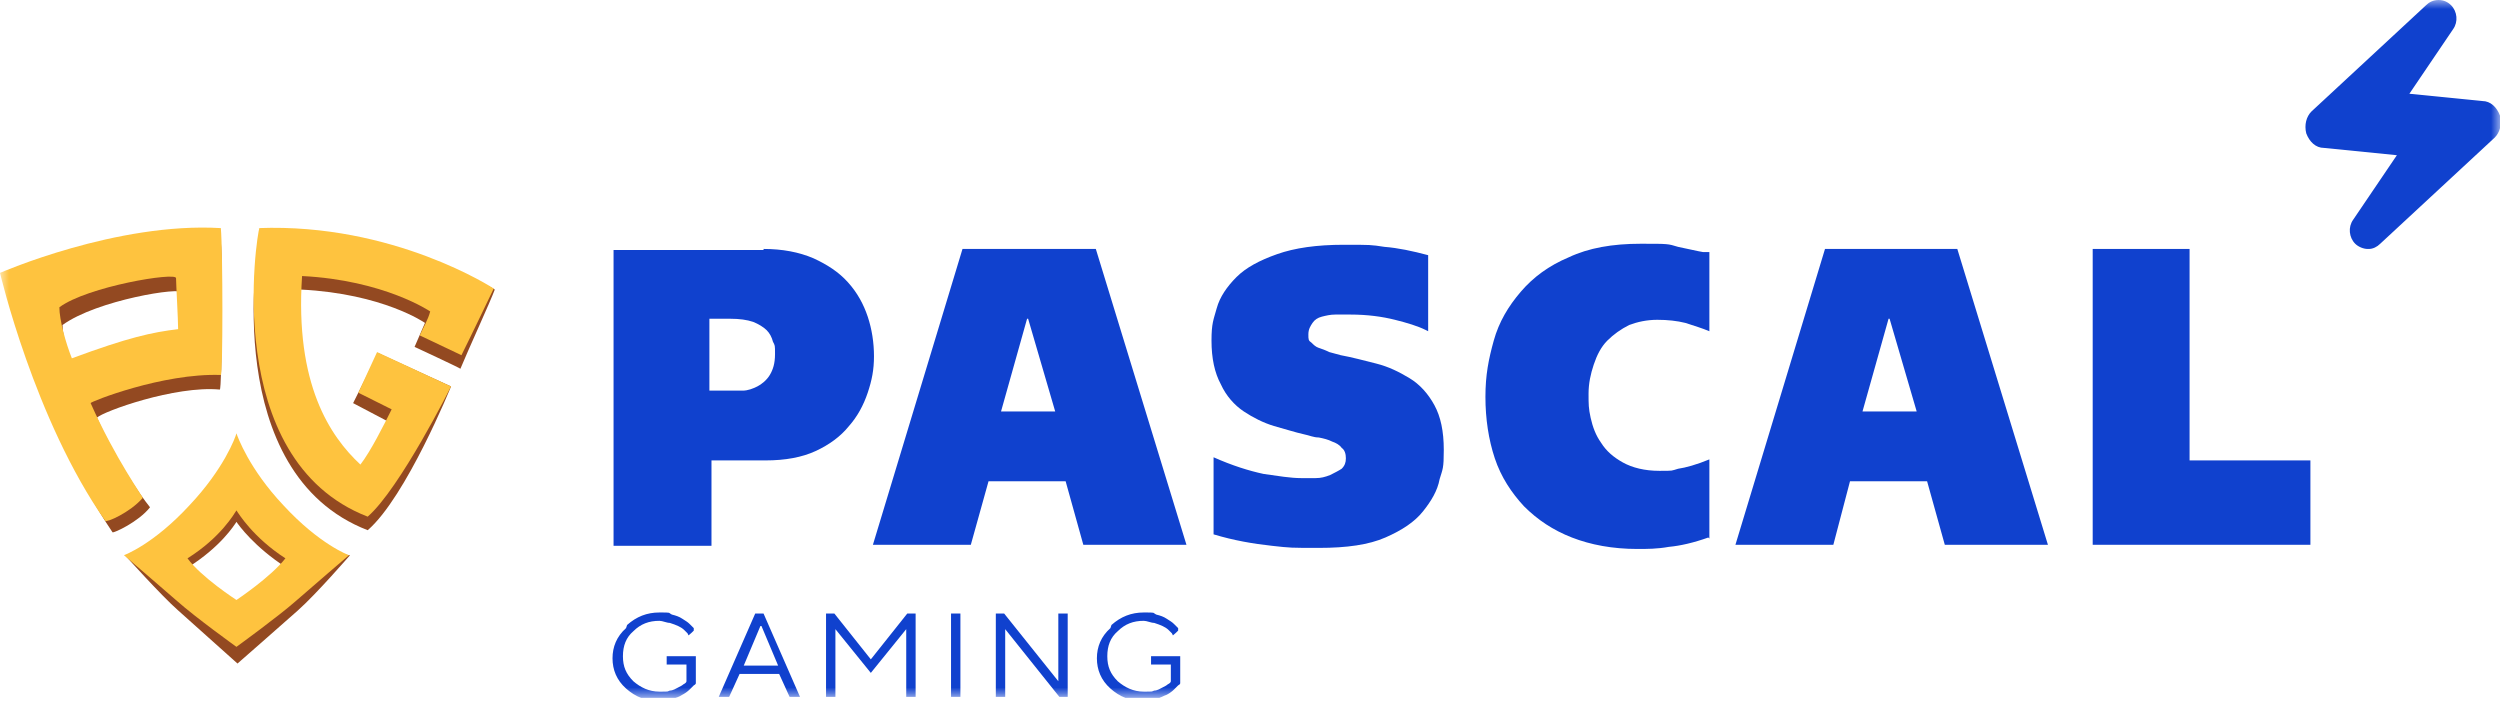
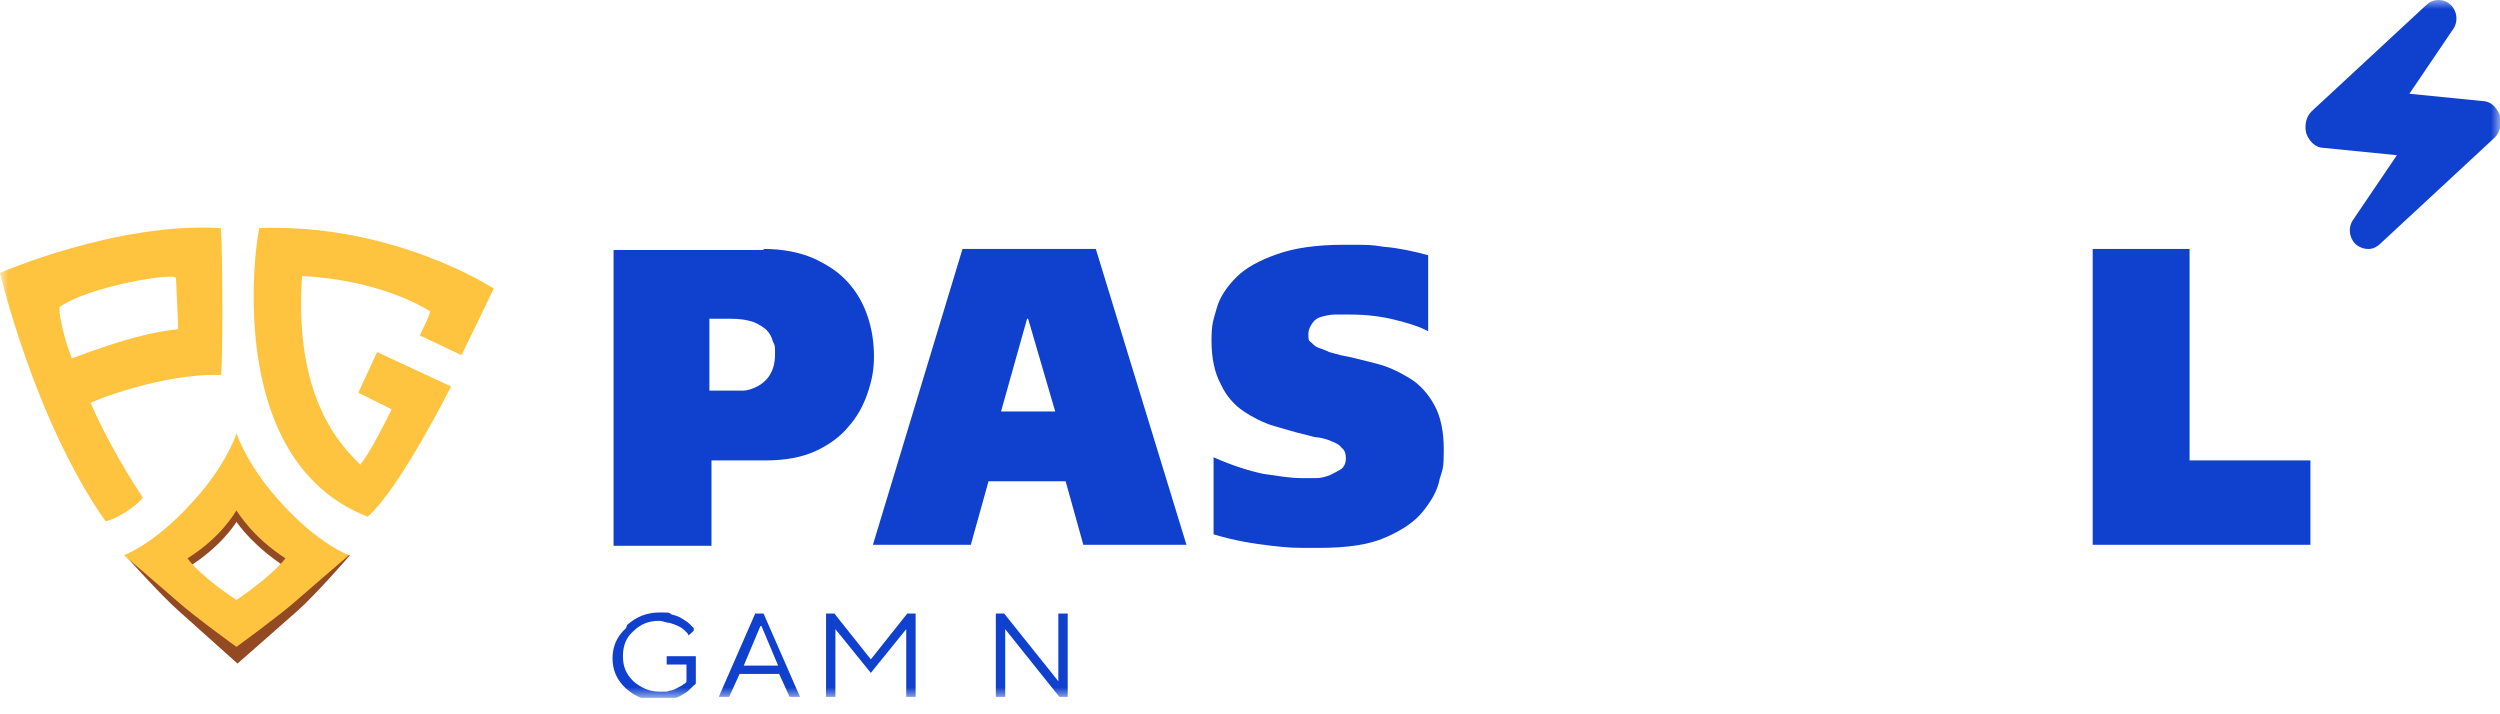
<svg xmlns="http://www.w3.org/2000/svg" width="140" height="40" viewBox="0 0 140 40" fill="none">
  <g clip-path="url(#clip0_8422_28506)">
    <mask id="mask0_8422_28506" style="mask-type:luminance" maskUnits="userSpaceOnUse" x="0" y="0" width="140" height="40">
      <path d="M140 0H0V39.083H140V0Z" fill="white" />
    </mask>
    <g mask="url(#mask0_8422_28506)">
      <path d="M132.592 13.942C132.359 13.942 132.067 13.825 131.892 13.65C131.542 13.3 131.484 12.717 131.775 12.308L134.225 8.692L130.142 8.283C129.675 8.283 129.325 7.933 129.15 7.467C129.034 7 129.15 6.533 129.442 6.242L135.859 0.292C136.034 0.117 136.267 0 136.559 0C136.85 0 137.084 0.117 137.259 0.292C137.609 0.642 137.667 1.225 137.375 1.633L134.925 5.25L139.009 5.658C139.475 5.658 139.825 6.008 140 6.475C140.117 6.942 140 7.408 139.709 7.7L133.292 13.65C133.117 13.825 132.884 13.942 132.65 13.942H132.592Z" fill="#1041CE" />
      <path d="M42.759 13.941C43.809 13.941 44.743 14.116 45.559 14.466C46.318 14.816 46.959 15.225 47.484 15.808C48.009 16.391 48.359 17.033 48.593 17.733C48.826 18.433 48.943 19.191 48.943 19.95C48.943 20.708 48.826 21.291 48.593 21.991C48.359 22.691 48.009 23.333 47.543 23.858C47.076 24.441 46.434 24.908 45.676 25.258C44.918 25.608 43.984 25.783 42.876 25.783H39.843V30.566H34.359V14H42.759V13.941ZM39.726 21.875H40.951C41.126 21.875 41.359 21.875 41.593 21.875C41.884 21.875 42.176 21.758 42.409 21.641C42.643 21.525 42.934 21.291 43.109 21C43.284 20.708 43.401 20.358 43.401 19.833C43.401 19.308 43.401 19.366 43.284 19.133C43.226 18.9 43.109 18.666 42.934 18.491C42.759 18.316 42.468 18.141 42.176 18.025C41.826 17.908 41.418 17.85 40.893 17.85H39.726V21.933V21.875Z" fill="#1041CE" />
      <path d="M61.366 13.941L66.441 30.508H60.666L59.675 26.95H55.358L54.366 30.508H48.883L53.9 13.941H61.249H61.366ZM57.516 17.85L56.058 23.041H59.091L57.575 17.85H57.458H57.516Z" fill="#1041CE" />
      <path d="M79.86 18.49C79.394 18.257 78.81 18.082 78.11 17.907C77.41 17.732 76.594 17.615 75.602 17.615C74.61 17.615 75.077 17.615 74.785 17.615C74.494 17.615 74.26 17.674 74.027 17.732C73.794 17.79 73.619 17.907 73.502 18.082C73.385 18.257 73.269 18.432 73.269 18.724C73.269 19.015 73.269 19.074 73.444 19.19C73.56 19.307 73.677 19.424 73.852 19.482C74.027 19.54 74.202 19.599 74.435 19.715C74.669 19.774 74.844 19.832 75.077 19.89C75.719 20.007 76.36 20.182 77.06 20.357C77.76 20.532 78.344 20.824 78.927 21.174C79.51 21.524 79.977 22.049 80.327 22.69C80.677 23.332 80.852 24.149 80.852 25.199C80.852 26.249 80.794 26.249 80.619 26.832C80.502 27.474 80.152 28.057 79.685 28.64C79.219 29.224 78.519 29.69 77.585 30.099C76.652 30.507 75.427 30.682 73.852 30.682C72.277 30.682 72.277 30.682 71.227 30.565C70.177 30.449 69.127 30.274 67.96 29.924V25.607C69.01 26.074 69.944 26.365 70.76 26.54C71.577 26.657 72.277 26.774 72.86 26.774C73.444 26.774 73.385 26.774 73.677 26.774C73.969 26.774 74.202 26.715 74.494 26.599C74.727 26.482 74.96 26.365 75.135 26.249C75.31 26.074 75.369 25.899 75.369 25.665C75.369 25.432 75.31 25.199 75.135 25.082C75.019 24.907 74.785 24.79 74.61 24.732C74.377 24.615 74.144 24.557 73.852 24.499C73.56 24.499 73.327 24.382 73.035 24.324C72.51 24.207 71.985 24.032 71.344 23.857C70.76 23.682 70.177 23.39 69.652 23.04C69.127 22.69 68.66 22.165 68.369 21.524C68.019 20.882 67.844 20.065 67.844 19.074C67.844 18.082 67.96 17.907 68.135 17.265C68.31 16.624 68.719 16.04 69.244 15.515C69.769 14.99 70.527 14.582 71.519 14.232C72.51 13.882 73.735 13.707 75.252 13.707C76.769 13.707 76.769 13.707 77.527 13.824C78.285 13.882 79.102 14.057 79.977 14.29V18.549L79.86 18.49Z" fill="#1041CE" />
-       <path d="M95.667 30.1C94.85 30.392 94.092 30.567 93.45 30.625C92.809 30.742 92.225 30.742 91.7 30.742C90.3 30.742 89.075 30.509 88.025 30.1C86.975 29.692 86.1 29.109 85.342 28.35C84.642 27.592 84.059 26.717 83.709 25.667C83.359 24.617 83.184 23.45 83.184 22.225C83.184 21 83.359 20.125 83.65 19.075C83.942 18.025 84.467 17.15 85.167 16.334C85.867 15.517 86.742 14.875 87.85 14.409C88.959 13.884 90.3 13.65 91.875 13.65C93.45 13.65 93.392 13.65 93.975 13.825C94.559 13.942 95.025 14.059 95.375 14.117H95.725V18.55C95.317 18.375 94.909 18.259 94.384 18.084C93.917 17.967 93.392 17.909 92.809 17.909C92.225 17.909 91.7 18.025 91.234 18.2C90.767 18.434 90.359 18.725 90.009 19.075C89.659 19.425 89.425 19.892 89.25 20.417C89.075 20.942 88.959 21.467 88.959 22.05C88.959 22.634 88.959 22.867 89.075 23.392C89.192 23.917 89.367 24.384 89.659 24.792C89.95 25.259 90.359 25.609 90.884 25.9C91.409 26.192 92.109 26.367 92.925 26.367C93.742 26.367 93.567 26.367 93.975 26.25C94.384 26.192 95.025 26.017 95.725 25.725V30.159L95.667 30.1Z" fill="#1041CE" />
-       <path d="M109.609 13.941L114.684 30.508H108.909L107.917 26.95H103.6L102.667 30.508H97.184L102.2 13.941H109.55H109.609ZM105.759 17.85L104.3 23.041H107.334L105.817 17.85H105.7H105.759Z" fill="#1041CE" />
      <path d="M117.133 13.941H122.616V25.783H129.383V30.508H117.191V13.941H117.133Z" fill="#1041CE" />
      <path d="M35.117 34.999C35.642 34.532 36.226 34.299 36.926 34.299C37.626 34.299 37.392 34.299 37.626 34.416C37.859 34.474 38.034 34.532 38.209 34.649C38.384 34.766 38.501 34.824 38.617 34.941C38.734 35.057 38.792 35.115 38.851 35.174V35.291C38.909 35.291 38.559 35.582 38.559 35.582C38.559 35.582 38.559 35.582 38.501 35.465C38.501 35.465 38.384 35.349 38.326 35.291C38.209 35.174 38.092 35.115 37.976 35.057C37.859 34.999 37.684 34.941 37.509 34.882C37.334 34.882 37.101 34.766 36.926 34.766C36.342 34.766 35.876 34.941 35.467 35.349C35.059 35.699 34.884 36.166 34.884 36.749C34.884 37.332 35.059 37.74 35.467 38.149C35.876 38.499 36.342 38.732 36.926 38.732C37.509 38.732 37.334 38.732 37.509 38.674C37.684 38.674 37.859 38.557 37.976 38.499C38.092 38.441 38.209 38.382 38.267 38.324C38.384 38.266 38.442 38.207 38.442 38.149V37.215H37.334V36.749H38.967V38.266C38.967 38.266 38.967 38.324 38.851 38.382C38.851 38.382 38.734 38.499 38.617 38.615C38.501 38.732 38.326 38.849 38.209 38.907C38.034 39.024 37.859 39.082 37.626 39.141C37.392 39.199 37.159 39.257 36.867 39.257C36.167 39.257 35.584 39.024 35.059 38.557C34.534 38.09 34.301 37.507 34.301 36.865C34.301 36.224 34.534 35.641 35.059 35.174L35.117 34.999Z" fill="#1041CE" />
      <path d="M41.417 37.741L40.833 39.024H40.25L42.292 34.357H42.758L44.8 39.024H44.217L43.633 37.741H41.3H41.417ZM42.583 35.057L41.65 37.274H43.575L42.642 35.057H42.583Z" fill="#1041CE" />
      <path d="M48.766 37.682L46.783 35.232V39.024H46.258V34.357H46.724L48.766 36.924L50.808 34.357H51.275V39.024H50.749V35.232L48.766 37.682Z" fill="#1041CE" />
-       <path d="M53.783 34.357H53.258V39.024H53.783V34.357Z" fill="#1041CE" />
+       <path d="M53.783 34.357H53.258H53.783V34.357Z" fill="#1041CE" />
      <path d="M59.791 34.357V39.024H59.324L56.291 35.232V39.024H55.766V34.357H56.232L59.266 38.149V34.357H59.791Z" fill="#1041CE" />
-       <path d="M62.242 34.999C62.767 34.532 63.351 34.299 64.051 34.299C64.751 34.299 64.517 34.299 64.751 34.416C64.984 34.474 65.159 34.532 65.334 34.649C65.509 34.766 65.626 34.824 65.742 34.941C65.859 35.057 65.917 35.115 65.976 35.174V35.291C66.034 35.291 65.684 35.582 65.684 35.582C65.684 35.582 65.684 35.582 65.626 35.465C65.626 35.465 65.509 35.349 65.451 35.291C65.334 35.174 65.217 35.115 65.101 35.057C64.984 34.999 64.809 34.941 64.634 34.882C64.459 34.882 64.226 34.766 64.051 34.766C63.467 34.766 63.001 34.941 62.592 35.349C62.184 35.699 62.009 36.166 62.009 36.749C62.009 37.332 62.184 37.74 62.592 38.149C63.001 38.499 63.467 38.732 64.051 38.732C64.634 38.732 64.459 38.732 64.634 38.674C64.809 38.674 64.984 38.557 65.101 38.499C65.217 38.441 65.334 38.382 65.392 38.324C65.509 38.266 65.567 38.207 65.567 38.149V37.215H64.459V36.749H66.092V38.266C66.092 38.266 66.092 38.324 65.976 38.382C65.976 38.382 65.859 38.499 65.742 38.615C65.626 38.732 65.451 38.849 65.334 38.907C65.159 38.965 64.984 39.082 64.751 39.141C64.517 39.199 64.284 39.257 63.992 39.257C63.292 39.257 62.709 39.024 62.184 38.557C61.659 38.09 61.426 37.507 61.426 36.865C61.426 36.224 61.659 35.641 62.184 35.174L62.242 34.999Z" fill="#1041CE" />
      <path d="M15.925 28.816C14 26.774 13.358 24.966 13.3 24.791C13.242 25.024 12.6 26.774 10.675 28.816C8.633 31.033 7 31.091 7 31.091C7 31.091 9.042 33.366 9.975 34.183C11.025 35.116 13.3 37.158 13.3 37.158C13.3 37.158 15.633 35.116 16.683 34.183C17.733 33.249 19.6 31.091 19.6 31.091C19.6 31.091 18.025 31.091 15.983 28.816M13.242 34.124C13.242 34.124 11.258 32.841 10.5 31.791C12.367 30.624 13.125 29.399 13.242 29.224C13.358 29.399 14.233 30.624 16.042 31.791C15.225 32.841 13.3 34.124 13.3 34.124H13.242Z" fill="#934921" />
-       <path d="M12.31 21.816C9.801 21.583 5.776 23.041 5.426 23.391C6.826 26.483 8.401 28.408 8.401 28.408C7.76 29.225 6.36 29.866 6.301 29.808C2.451 24.091 0.293 16.041 0.293 16.041C0.293 16.041 6.651 13.241 12.368 13.533C12.485 14.816 12.426 21.816 12.31 21.816ZM10.21 16.391C10.21 16.041 5.426 16.8 3.501 18.2C3.501 18.9 3.851 19.95 4.26 20.825C7.351 19.658 8.635 19.366 10.093 19.191C10.093 18.666 10.268 16.741 10.268 16.391H10.21Z" fill="#934921" />
-       <path d="M14.524 13.533C14.408 13.767 12.308 26.483 20.591 29.692C22.749 27.825 25.258 21.642 25.258 21.642L21.174 19.775L19.774 22.575L21.991 23.741C21.524 24.675 20.824 26.075 20.241 26.775C18.549 25.2 16.508 22.341 16.858 16.216C21.466 16.45 23.799 18.083 23.799 18.083C23.624 18.491 23.391 19.017 23.216 19.425C23.216 19.425 25.724 20.591 25.783 20.65C26.191 19.658 27.474 16.858 27.708 16.216C27.708 16.158 22.108 13.3 14.524 13.591V13.533Z" fill="#934921" />
      <path d="M12.367 20.999C9.1 20.882 5.017 22.515 5.075 22.574C6.475 25.724 8.05 27.882 7.992 27.882C7.292 28.699 5.95 29.282 5.892 29.166C1.925 23.507 0 15.282 0 15.282C0 15.282 6.533 12.424 12.367 12.774C12.483 14.057 12.483 20.999 12.367 20.999ZM9.858 15.574C9.858 15.224 4.9 16.041 3.325 17.207C3.325 17.907 3.675 19.191 4.025 20.066C7.175 18.899 8.517 18.607 9.975 18.432C9.975 17.907 9.858 15.866 9.858 15.574Z" fill="#FEC33F" />
      <path d="M14.524 12.774C14.408 13.008 12.308 25.724 20.591 28.933C22.399 27.358 25.258 21.641 25.258 21.641L21.116 19.716L20.066 21.991L21.933 22.924C21.466 23.858 20.766 25.258 20.183 26.016C18.491 24.441 16.508 21.524 16.916 15.458C21.524 15.691 24.091 17.441 24.091 17.441C23.974 17.908 23.683 18.374 23.508 18.783L25.841 19.891C26.366 18.841 27.649 16.158 27.649 16.158C27.649 16.158 22.049 12.483 14.466 12.774H14.524Z" fill="#FEC33F" />
      <path d="M15.866 28.291C13.941 26.249 13.3 24.441 13.241 24.266C13.183 24.499 12.541 26.249 10.616 28.291C8.575 30.507 6.941 31.091 6.941 31.091C6.941 31.091 8.983 32.841 9.916 33.657C10.966 34.591 13.241 36.224 13.241 36.224C13.241 36.224 15.575 34.532 16.566 33.657C17.5 32.841 19.541 31.091 19.541 31.091C19.541 31.091 17.908 30.507 15.866 28.291ZM13.241 33.599C13.241 33.599 11.258 32.316 10.5 31.266C12.366 30.099 13.125 28.757 13.241 28.582C13.358 28.757 14.175 30.099 15.983 31.266C15.166 32.316 13.241 33.599 13.241 33.599Z" fill="#FEC33F" />
    </g>
  </g>
  <defs>
    <clipPath id="clip0_8422_28506">
      <rect width="140" height="39.083" fill="white" />
    </clipPath>
  </defs>
</svg>